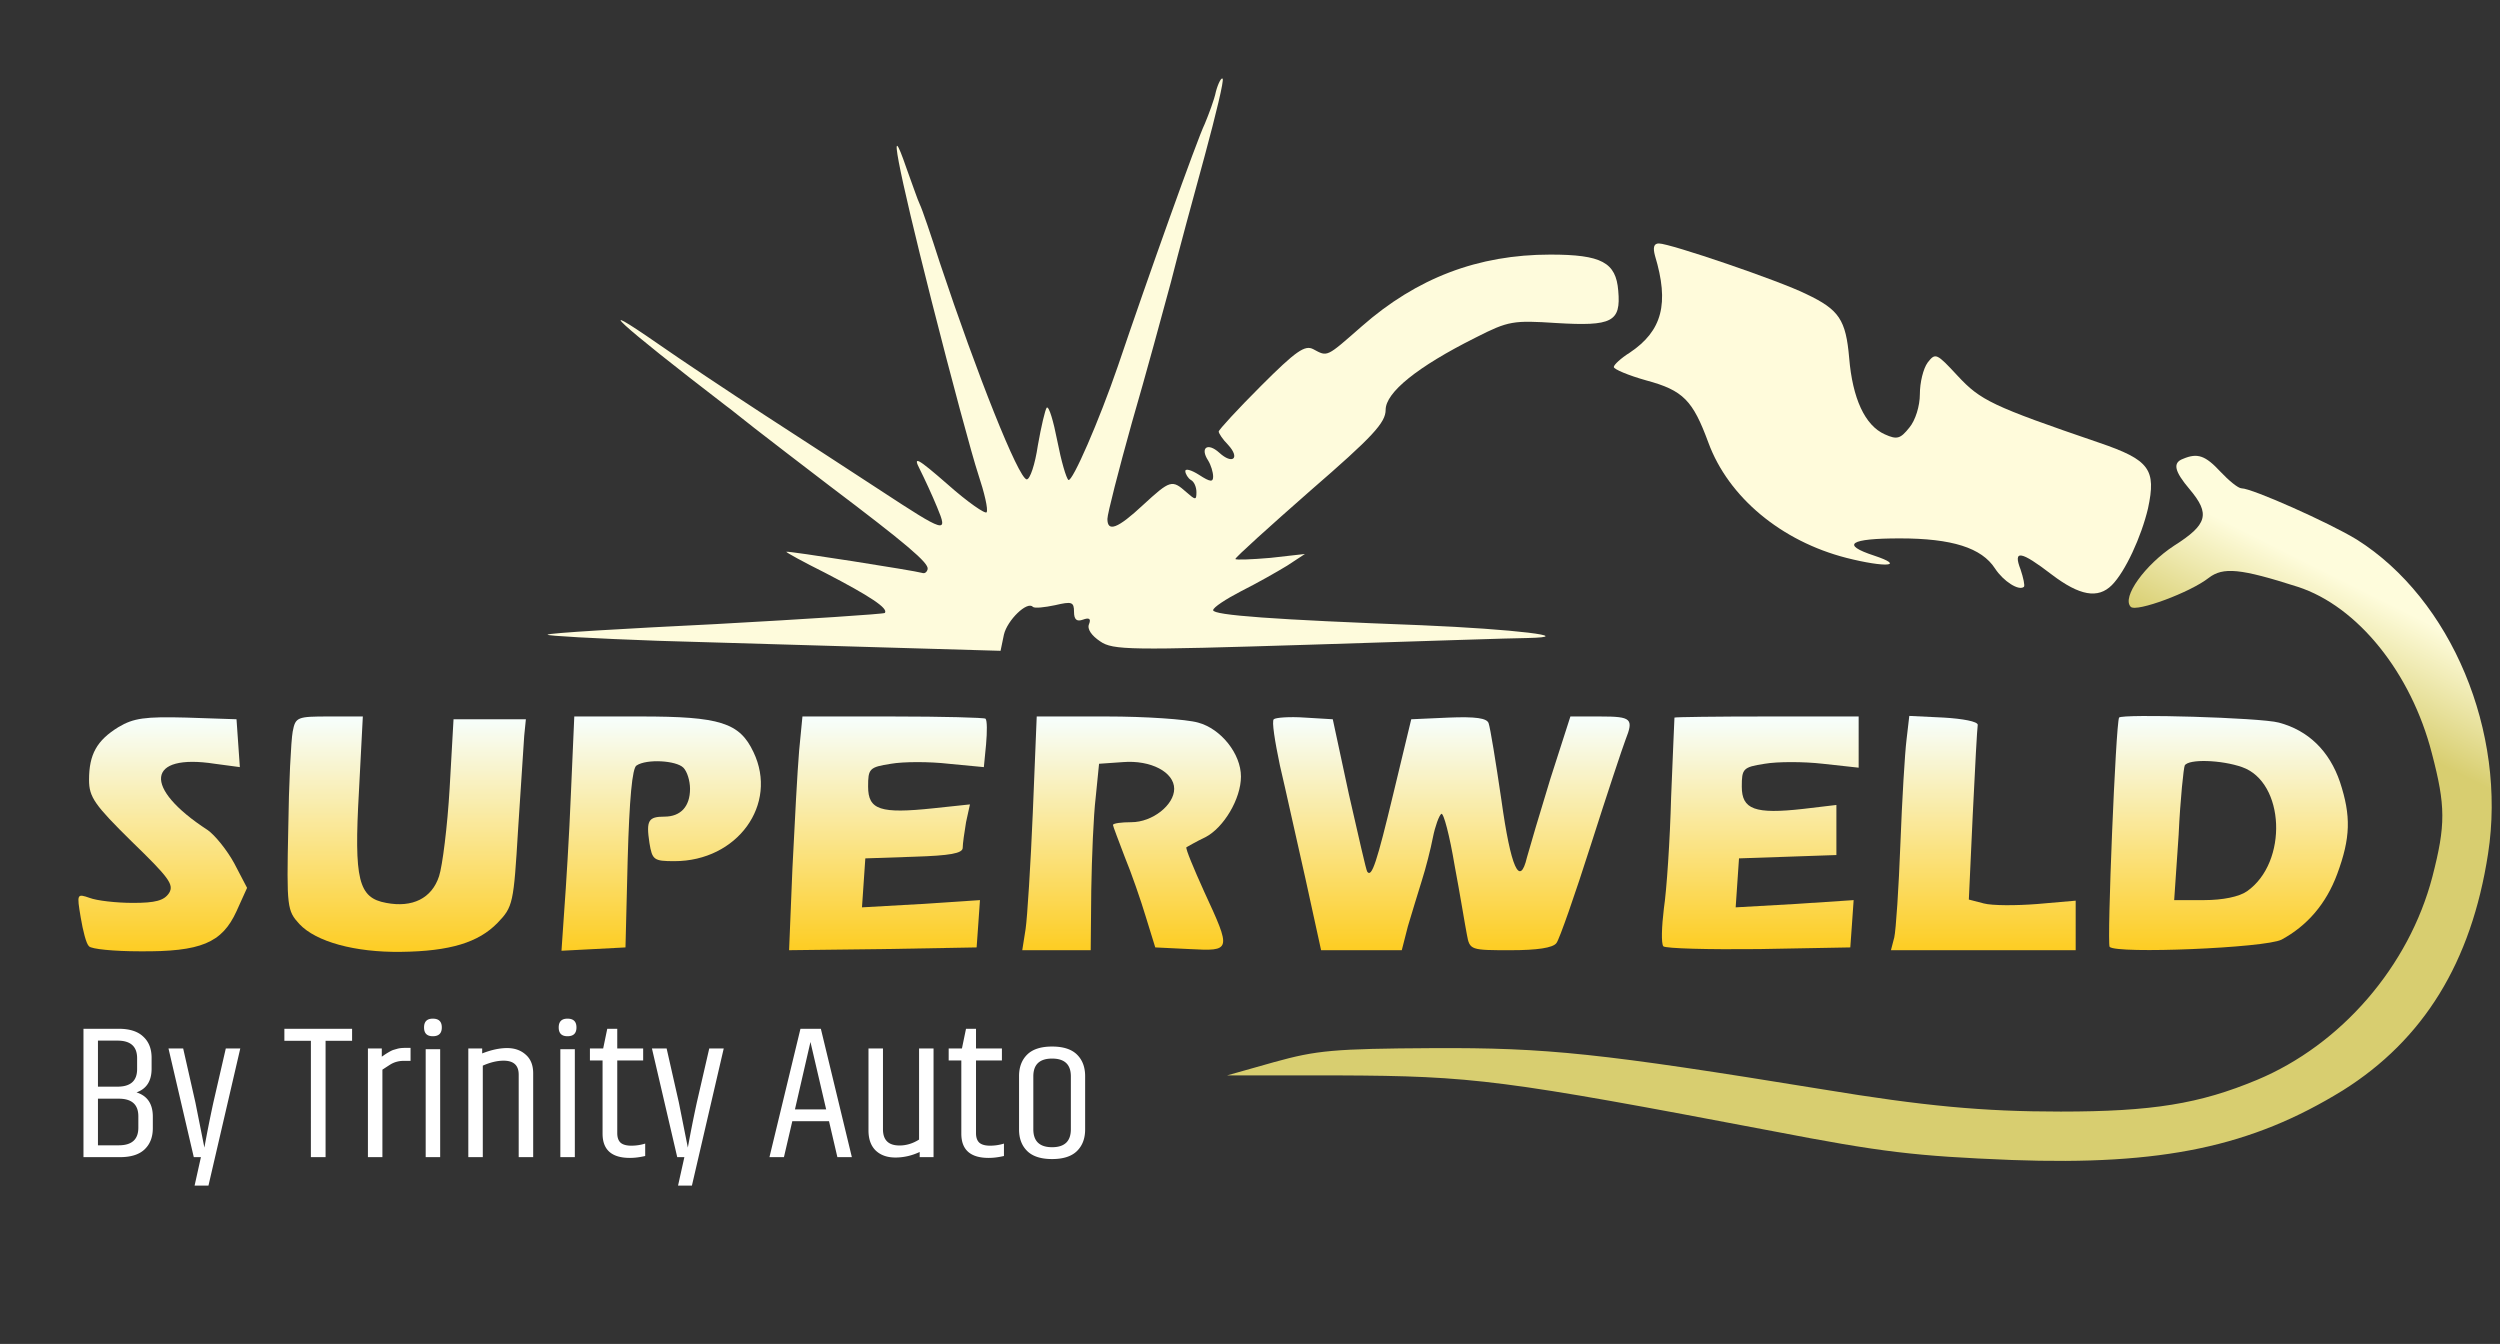
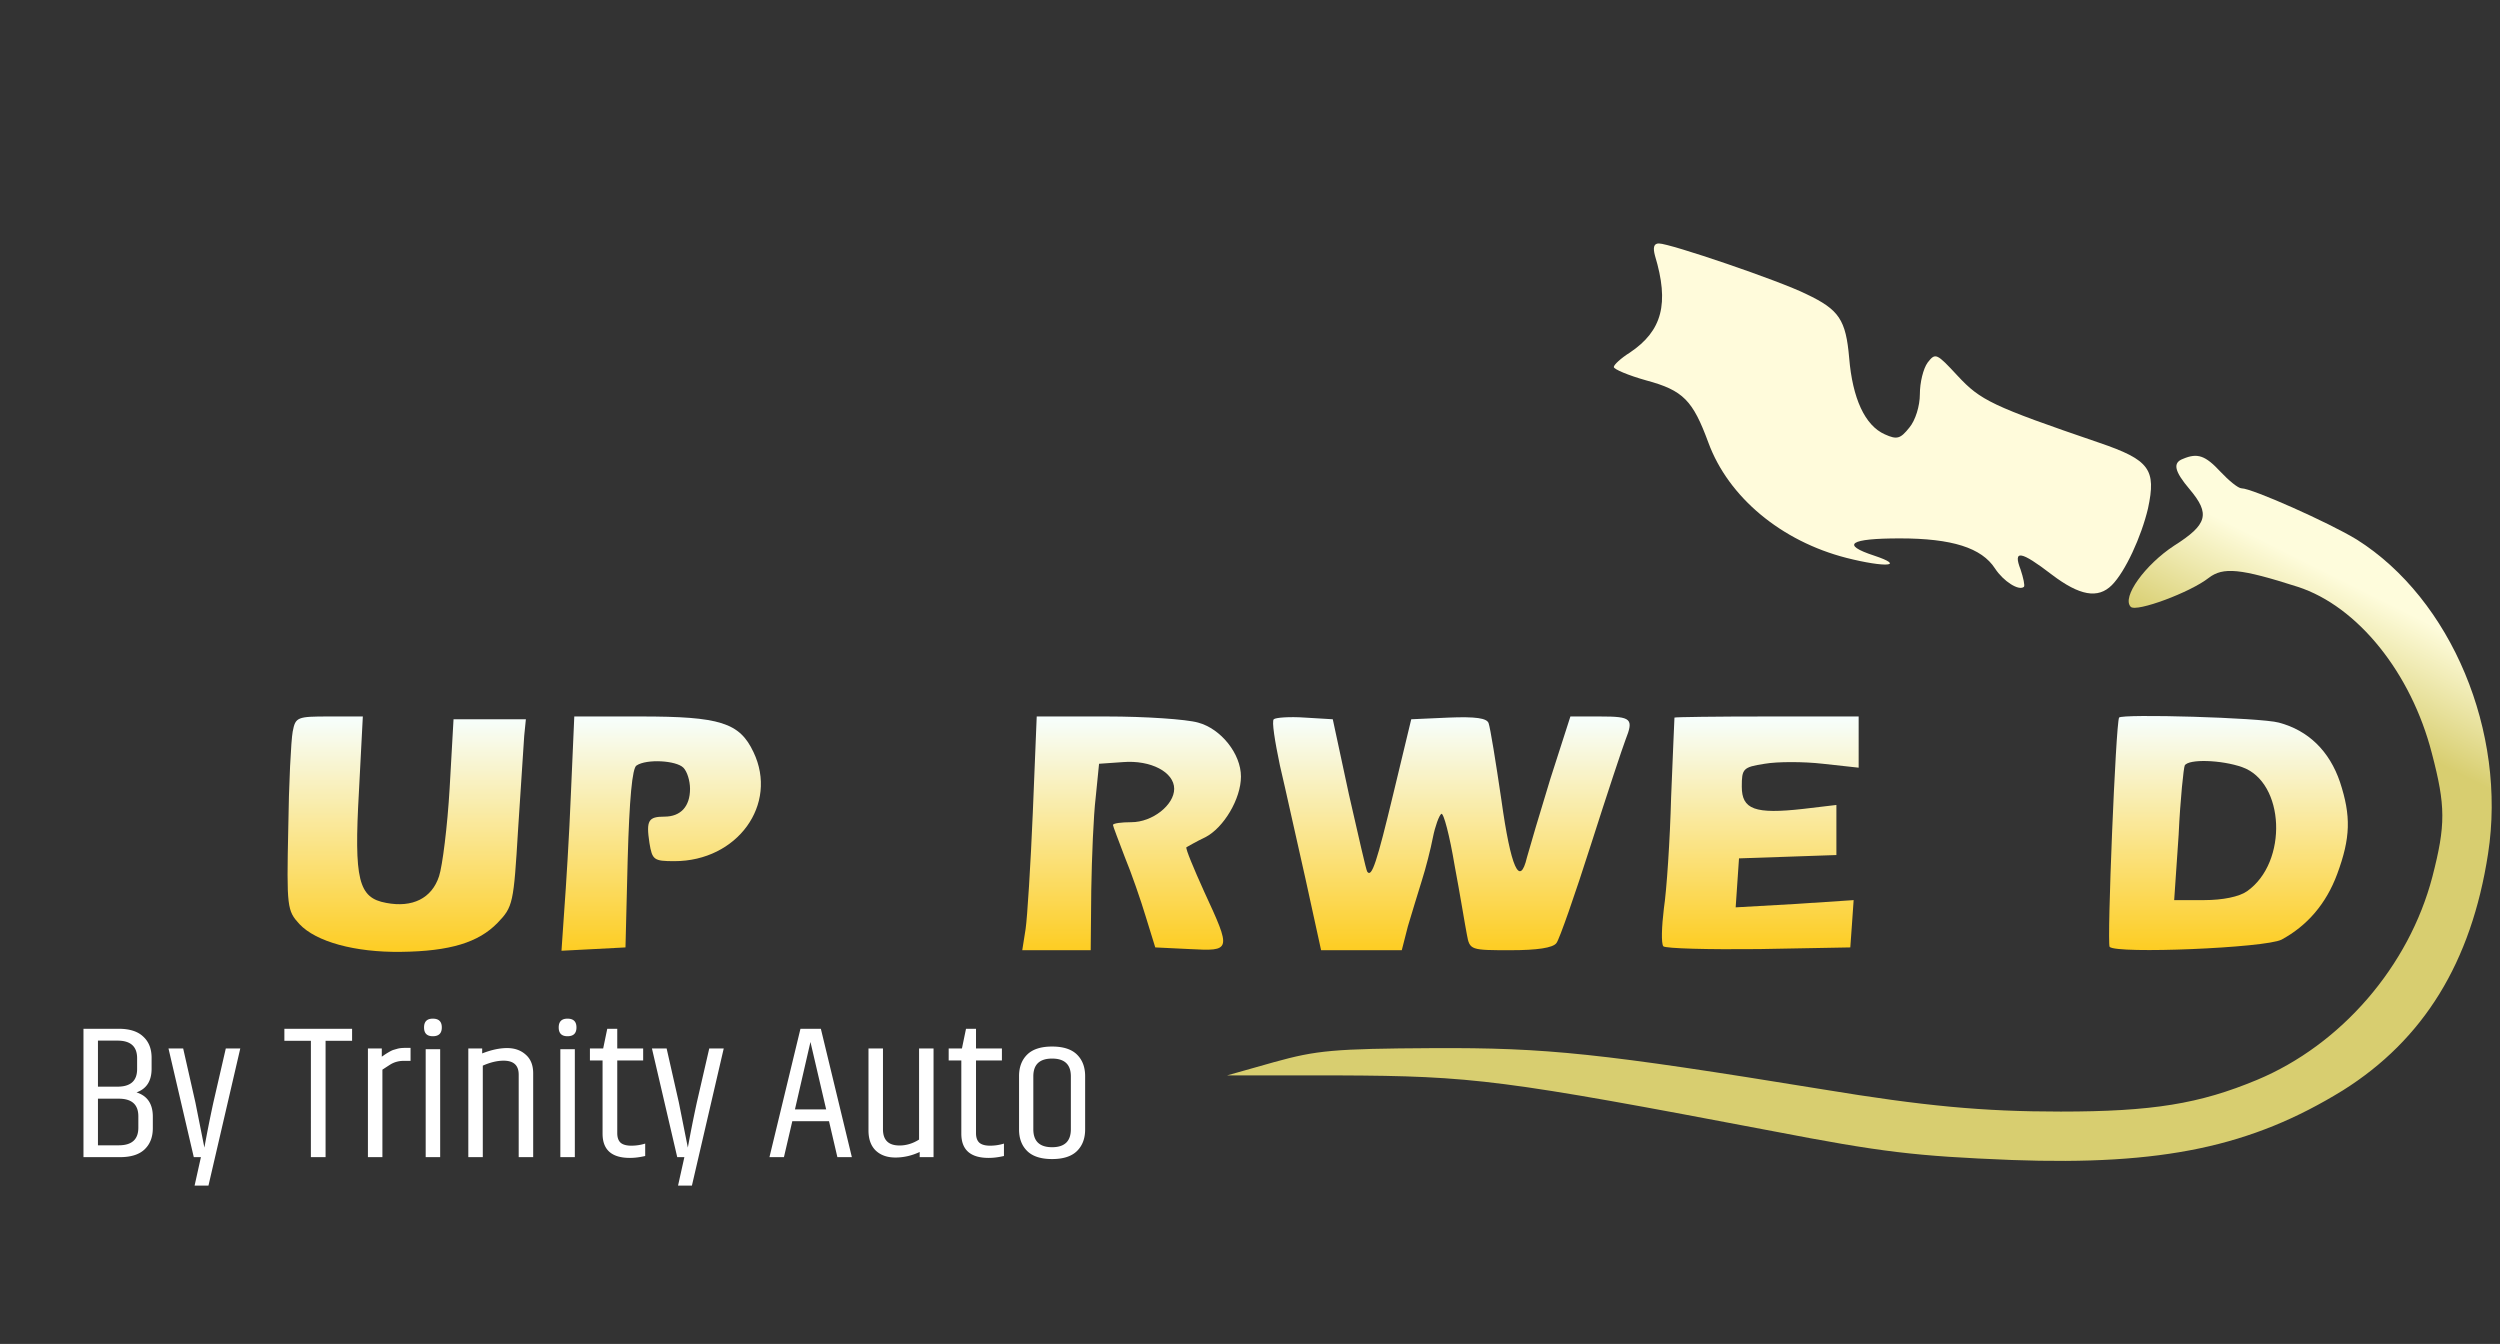
<svg xmlns="http://www.w3.org/2000/svg" width="599" height="322" fill="none">
  <rect width="100%" height="100%" fill="#333333" stroke="none" />
-   <path fill="#FEFBDC" d="M291.334 21.933c-.4 2-1.734 5.467-2.667 7.733-1.733 3.467-13.867 37.467-20.8 58-4.533 13.2-10.933 27.867-11.867 27.334-.533-.4-1.733-4.534-2.666-9.334-.934-4.8-2-8.4-2.534-8-.4.534-1.333 4.534-2.133 9.067-.667 4.533-1.867 8.133-2.667 8.133C244 114.6 234.134 89.8 225.2 63c-2.133-6.667-4.266-12.934-4.8-14-.533-1.067-1.866-5.067-3.2-8.667-4.666-13.6-2.266-.933 6 31.733 4.667 18.4 9.734 37.2 11.2 41.6 1.467 4.4 2.4 8.4 2 9.067-.266.533-4.533-2.4-9.333-6.667-7.333-6.4-8.4-6.933-6.667-3.6 1.067 2.134 2.934 6.134 4.134 9.067 2.666 6.4 2.133 6.267-13.734-4.133-6.266-4.134-18.666-12.134-27.466-17.867-8.8-5.733-20.4-13.467-25.734-17.2-16.533-11.467-9.466-4.933 16.4 14.933.8.534 3.867 3.067 6.8 5.334 3.067 2.4 11.067 8.533 17.867 13.733 18.533 14 23.867 18.533 23.6 20-.133.667-.667 1.2-1.333.933-1.734-.533-32.267-5.333-32.534-5.066-.133.133 4 2.4 9.334 5.066 10.8 5.6 15.2 8.534 14.266 9.6-.4.267-18.666 1.467-40.533 2.667-21.733 1.067-40 2.133-40.267 2.533-.4.267 11.467.934 26.4 1.467 14.934.4 39.467 1.2 54.534 1.6l27.6.8.8-3.867c.8-3.466 5.6-8.133 6.933-6.666.4.4 2.8.133 5.333-.4 4-.934 4.534-.8 4.534 1.6 0 1.866.666 2.4 2.133 1.866 1.467-.533 2-.266 1.467 1.067-.534 1.2.666 2.8 2.666 4.133 3.067 2.134 7.2 2.134 50.267.8 25.733-.8 49.2-1.6 52.133-1.6 12.267-.266-3.333-2.133-25.466-3.066-35.467-1.334-49.867-2.4-49.867-3.6 0-.667 3.067-2.667 6.667-4.534C301.067 139.8 306 137 308.4 135.533l4.267-2.8-8.267.933c-4.666.4-8.4.534-8.4.267 0-.4 8.134-7.733 18-16.4 14.934-12.933 18-16.267 18-19.333 0-4.134 7.467-10.267 21.6-17.334 7.867-4 8.934-4.133 19.334-3.466 13.333.8 15.466-.267 14.8-7.734-.534-6.8-4-8.666-16.267-8.666-17.333 0-32 5.6-45.2 17.2-8.533 7.466-8.133 7.333-11.6 5.466-2-1.066-4.133.4-12.533 8.8C296.534 98.066 292 103 292 103.4c0 .4.934 1.866 2.267 3.2 2.933 3.2 1.067 4.8-2.133 1.866-2.8-2.533-4.667-1.2-2.667 1.867.667 1.067 1.2 2.8 1.2 3.867 0 1.333-.667 1.333-3.333-.4-1.867-1.2-3.334-1.6-3.334-.934 0 .667.667 1.734 1.334 2.134.8.4 1.333 1.733 1.333 2.933 0 2-.267 1.867-2.4 0-3.467-3.067-3.867-2.933-10.4 3.067-6.133 5.733-8.533 6.533-8.533 3.333 0-1.2 2.666-11.6 5.866-23.067 3.334-11.466 7.467-26.666 9.334-33.6 1.733-6.933 5.466-20.666 8.133-30.4 2.667-9.866 4.667-18.133 4.267-18.4-.267-.4-1.067 1.067-1.6 3.067z" />
  <path fill="#FFFBDB" d="M396.534 61.267c3.466 11.466 1.733 18-6 23.2-2.134 1.333-3.867 2.933-3.867 3.466 0 .534 3.467 2 7.733 3.2 8.934 2.4 11.2 4.8 14.934 14.934 4.8 13.066 17.466 23.6 33.066 27.6 9.467 2.4 14.267 2 6.667-.534-8.133-2.666-5.867-4.133 6.133-4.133 12.534 0 19.6 2.267 22.8 7.2 2 3.067 5.734 5.467 6.934 4.4.266-.267-.134-2.133-.8-4.133-1.867-4.8 0-4.534 7.466 1.2 6.667 5.066 11.067 5.866 14.4 2.533 3.2-3.2 7.067-11.6 8.667-18.4 2-9.333.4-11.6-11.733-15.733-25.734-8.8-28.4-10.134-33.867-16-5.067-5.467-5.333-5.6-7.2-3.2-1.067 1.466-1.867 4.8-1.867 7.6s-1.066 6.266-2.533 8c-2.133 2.666-2.933 2.933-5.867 1.6-4.8-2.134-7.733-8.667-8.533-18.267-.8-9.2-2.4-11.6-10.267-15.333-6.4-3.2-32.666-12.134-35.333-12.134-1.2 0-1.467.934-.933 2.934z" />
  <path fill="url(#a)" d="M523.067 109.933c-2.534.934-2.134 2.934 1.6 7.334 4.933 5.866 4.266 8.4-3.734 13.466-6.933 4.534-12.666 12.4-10.4 14.667 1.334 1.333 14.267-3.467 18.667-6.933 3.467-2.667 7.6-2.267 21.333 2.133 14.4 4.667 27.2 20.667 32.134 39.867 3.333 12.666 3.333 17.2.133 29.6-5.6 21.466-21.867 40.266-42 48.666-13.733 5.734-25.067 7.6-47.067 7.6-18.8 0-32.8-1.333-57.066-5.333-53.2-8.667-66-10-93.334-9.867-23.866.134-27.866.534-38 3.334l-11.333 3.2h26.667c32.4.133 39.466 1.066 104 13.333 26.266 5.067 34.133 6 57.333 6.933 36.133 1.334 57.467-3.2 79.333-16.666 19.334-12.134 30.8-30.667 34.8-56.667 4.534-29.2-8.8-61.067-31.466-75.333-6.534-4-25.067-12.267-27.6-12.267-.8 0-3.067-1.867-5.067-4-3.6-3.867-5.467-4.533-8.933-3.067z" />
-   <path fill="url(#b)" d="M28.4 174.2c-5.2 3.2-7.066 6.533-7.066 12.666 0 4.134 1.333 6 10.266 14.8 8.8 8.534 10.134 10.267 8.934 12.267-1.2 1.867-3.334 2.4-8.667 2.4-4 0-8.667-.533-10.4-1.2-3.067-1.067-3.067-.933-2.133 4.667.533 3.2 1.333 6.4 2 6.933.533.667 6 1.2 12.133 1.2 14.667.133 19.733-2 23.2-9.6l2.533-5.6-3.066-5.867c-1.734-3.2-4.667-6.8-6.4-8-15.6-10.133-14.667-18.4 1.733-15.866l6 .8-.4-5.734-.4-5.733-12-.4c-10-.267-12.667.133-16.267 2.267z" />
  <path fill="url(#c)" d="M70.134 175.266c-.4 2.134-.934 12.534-1.067 23.334-.4 18.8-.267 19.6 2.667 22.8 4 4.266 13.333 6.8 24.266 6.666 11.867-.133 18.667-2.266 23.2-6.933 3.734-3.867 3.867-4.667 4.934-22.4.666-10.133 1.333-20.267 1.466-22.4l.4-4h-17.333l-.933 16.533c-.534 9.2-1.734 18.667-2.534 21.067-1.733 5.333-6.4 7.6-12.666 6.4-6.667-1.2-7.734-5.467-6.534-26.667l.934-18h-8c-7.734 0-8.134.134-8.8 3.6z" />
  <path fill="url(#d)" d="M136.8 189.933c-.4 10.133-1.2 22.8-1.6 28.133l-.667 9.734 7.734-.4 7.6-.4.533-21.334c.4-14 1.067-21.733 2.133-22.266 2.4-1.6 9.467-1.2 11.2.533.934.933 1.6 3.2 1.6 5.067 0 4.266-2.266 6.666-6.133 6.666s-4.4.934-3.6 6.267c.667 4.133 1.067 4.4 6 4.4 15.067 0 24.933-13.6 18.933-26.133-3.333-7.067-8-8.534-27.066-8.534H137.6l-.8 18.267z" />
-   <path fill="url(#e)" d="M191.467 179.933c-.4 4.667-1.066 17.2-1.6 28.134l-.8 19.6 22.534-.267 22.4-.4.4-5.6.4-5.733-14.134.933-14.133.8.4-5.867.4-5.866 11.733-.4c8.534-.267 11.6-.8 11.6-2.134 0-.933.4-3.733.8-6.133l.934-4.267-8.8.934c-12.667 1.333-15.6.4-15.6-5.2 0-4.267.266-4.667 5.466-5.467 3.067-.533 9.2-.533 13.867 0l8.4.8.533-5.467c.267-3.066.267-5.733-.133-6.133-.267-.267-10.267-.533-22.267-.533h-21.6l-.8 8.266z" />
  <path fill="url(#f)" d="M247.467 194.6c-.533 12.667-1.333 25.333-1.733 28l-.8 5.067h16.4l.133-14.4C261.6 205.4 262 195.4 262.534 191l.8-8 5.733-.4c6.667-.533 12.267 2.4 12.267 6.4 0 3.867-5.2 8-10.267 8-2.4 0-4.4.267-4.4.667 0 .266 1.333 3.733 2.8 7.6 1.6 3.866 3.867 10.4 5.067 14.4L276.8 227l8.267.4c10 .533 10 .4 3.467-13.733-2.534-5.6-4.534-10.4-4.267-10.667.267-.133 2.267-1.333 4.533-2.4 4.4-2.267 8.534-9.2 8.534-14.533 0-5.467-4.8-11.467-10.267-12.934-2.8-.8-12.667-1.466-21.867-1.466h-16.8l-.933 22.933z" />
  <path fill="url(#g)" d="M305.201 172.333c-.534.4.266 5.334 1.466 11.067 1.334 5.6 4 17.867 6.134 27.2l3.733 17.067h19.333l1.467-5.734c.933-3.066 2.4-8 3.333-10.933.934-2.933 2.134-7.6 2.667-10.4.533-2.667 1.467-5.2 2-5.6.533-.4 2 5.2 3.2 12.4 1.333 7.067 2.533 14.533 2.933 16.533.667 3.734.934 3.734 10.534 3.734 6.133 0 10.133-.534 10.933-1.734.667-.8 4.4-11.466 8.267-23.6 3.866-12.133 7.6-23.333 8.266-25.066 2-5.067 1.467-5.6-6-5.6h-7.2l-4.8 14.933c-2.533 8.267-5.066 16.8-5.6 18.8-1.733 7.333-3.866 2.533-6.133-13.733-1.333-9.067-2.667-17.334-3.067-18.4-.4-1.2-3.066-1.6-9.6-1.334l-8.933.4-4.267 17.734c-4 16.666-5.2 20.266-6.266 18.8-.267-.267-2.134-8.667-4.4-18.534l-3.867-18-6.667-.4c-3.733-.266-7.066 0-7.466.4z" />
  <path fill="url(#h)" d="M401.201 171.933c0 .267-.4 8.8-.8 19.067-.267 10.266-1.067 22.266-1.734 26.666-.533 4.4-.666 8.4-.133 9.067.533.533 10.8.8 22.933.667l21.867-.4.4-5.6.4-5.734-14.133.934-14.134.8.4-5.867.4-5.867 11.734-.4 11.6-.4v-12l-7.867.934c-11.733 1.333-14.8.133-14.8-5.334 0-4.266.267-4.666 5.467-5.466 3.066-.534 9.333-.534 14 0l8.533.933v-12.267h-22c-12.133 0-22 .134-22.133.267z" />
-   <path fill="url(#i)" d="M456.801 177.267c-.4 3.2-1.067 14.4-1.467 24.933-.4 10.533-1.067 20.667-1.467 22.4l-.8 3.067h44.267V215.8l-9.2.8c-5.067.4-10.8.4-12.8-.133l-3.6-.934.933-20.266c.534-11.2 1.067-20.934 1.2-21.6 0-.8-3.6-1.467-8.133-1.734l-8.267-.4-.666 5.734z" />
  <path fill="url(#j)" d="M507.734 171.933c-.8 1.467-2.934 54-2.267 54.933 1.6 1.734 37.333.267 41.2-1.733C552.8 221.8 557.334 216.6 560 209.4c3.2-8.667 3.334-13.867.667-22-2.533-7.467-7.6-12.4-14.667-14.267-4.4-1.2-37.6-2.133-38.266-1.2zM537.2 183.8c10.267 3.6 11.067 22.8 1.2 29.733-1.866 1.333-5.866 2.133-10.266 2.133h-7.2l1.066-15.6c.4-8.666 1.2-16.133 1.467-16.666.933-1.6 8.8-1.334 13.733.4z" />
  <path fill="#fff" d="M36.324 253.453v2.609c0 2.929-1.206 4.821-3.617 5.675 2.607.824 3.91 2.761 3.91 5.813v2.746c0 2.166-.668 3.874-2.004 5.125-1.303 1.221-3.258 1.831-5.865 1.831H20v-30.755h8.455c2.607 0 4.562.625 5.865 1.876 1.336 1.221 2.004 2.914 2.004 5.08zm-8.162-4.119H23.47v11.03h4.692c3.128 0 4.692-1.403 4.692-4.21v-2.609c0-2.807-1.564-4.211-4.692-4.211zm4.985 20.87v-2.746c0-2.807-1.564-4.211-4.692-4.211H23.47v11.168h4.985c3.128 0 4.692-1.404 4.692-4.211zm20.955-18.993h3.47l-7.624 32.86h-3.323l1.515-6.819h-1.71l-6.061-26.041h3.519l2.932 12.952 2.15 10.801a315.661 315.661 0 0 1 2.151-10.801l2.981-12.952zm30.26-4.714v2.883h-6.353v27.872h-3.52V249.38h-6.353v-2.883h16.226zm12.786 4.577h1.222v3.112h-1.662c-1.173 0-2.232.29-3.177.869-.293.183-.928.595-1.906 1.236v20.961h-3.47v-26.041h3.323v1.968c.098-.061.343-.229.734-.504.423-.274.667-.427.733-.457.097-.061.31-.183.635-.366.358-.183.619-.29.782-.321.195-.061.456-.137.782-.229.489-.152 1.156-.228 2.004-.228zm6.559-2.792c-1.401 0-2.102-.702-2.102-2.105 0-1.404.701-2.106 2.102-2.106 1.433 0 2.15.702 2.15 2.106 0 1.403-.717 2.105-2.15 2.105zm-1.711 3.112h3.47v25.858h-3.47v-25.858zm13.537 1.007c2.183-.855 4.171-1.282 5.963-1.282 1.824 0 3.323.534 4.496 1.602 1.173 1.038 1.759 2.517 1.759 4.44v20.091h-3.47v-19.771c0-2.227-1.205-3.341-3.616-3.341-1.532 0-3.193.397-4.985 1.19v21.922h-3.47v-26.041h3.323v1.19zm20.437-4.119c-1.401 0-2.101-.702-2.101-2.105 0-1.404.7-2.106 2.101-2.106 1.434 0 2.151.702 2.151 2.106 0 1.403-.717 2.105-2.151 2.105zm-1.71 3.112h3.47v25.858h-3.47v-25.858zm13.635-4.897v4.714h6.207v2.883h-6.207v17.391c0 1.068.277 1.846.831 2.335.553.457 1.401.686 2.541.686s2.248-.168 3.323-.503v2.974c-1.303.306-2.525.458-3.665.458-4.366 0-6.549-1.937-6.549-5.812v-17.529h-3.03v-2.883h3.176l.978-4.714h2.395zm22.042 4.714h3.47l-7.624 32.86h-3.323l1.515-6.819h-1.711l-6.06-26.041h3.519l2.932 12.952 2.151 10.801a314.211 314.211 0 0 1 2.15-10.801l2.981-12.952zm30.7 26.041-2.004-8.604h-8.797l-2.004 8.604h-3.47l7.429-30.755h4.887l7.429 30.755h-3.47zm-10.166-11.442h7.478l-3.763-16.155-3.715 16.155zm25.046 8.65c1.63 0 3.194-.473 4.692-1.418v-21.831h3.47v26.041h-3.323v-1.236c-1.89.885-3.828 1.328-5.816 1.328-1.955 0-3.519-.55-4.692-1.648-1.173-1.129-1.759-2.746-1.759-4.851v-19.634h3.47v19.359c0 2.594 1.319 3.89 3.958 3.89zm18.335-27.963v4.714h6.207v2.883h-6.207v17.391c0 1.068.277 1.846.831 2.335.554.457 1.401.686 2.541.686 1.141 0 2.249-.168 3.324-.503v2.974c-1.304.306-2.525.458-3.666.458-4.366 0-6.549-1.937-6.549-5.812v-17.529h-3.03v-2.883h3.177l.977-4.714h2.395zm22.727 11.396c0-2.838-1.499-4.256-4.496-4.256-2.998 0-4.497 1.418-4.497 4.256v12.677c0 2.868 1.499 4.302 4.497 4.302 2.997 0 4.496-1.434 4.496-4.302v-12.677zm-12.414-.046c0-2.166.652-3.89 1.955-5.172 1.303-1.281 3.291-1.922 5.963-1.922 2.671 0 4.659.641 5.962 1.922 1.303 1.282 1.955 3.006 1.955 5.172v12.769c0 2.166-.652 3.89-1.955 5.172-1.303 1.281-3.291 1.922-5.962 1.922-2.672 0-4.66-.641-5.963-1.922-1.303-1.282-1.955-3.006-1.955-5.172v-12.769z" />
  <defs>
    <linearGradient id="a" x1="445.507" x2="524.5" y1="278.156" y2="120.5" gradientUnits="userSpaceOnUse">
      <stop offset=".835" stop-color="#D8CE70" />
      <stop offset="1" stop-color="#FEFCDC" />
    </linearGradient>
    <linearGradient id="b" x1="38.994" x2="38.994" y1="227.939" y2="171.86" gradientUnits="userSpaceOnUse">
      <stop stop-color="#FDCD23" />
      <stop offset="1" stop-color="#F7FFFE" />
    </linearGradient>
    <linearGradient id="c" x1="97.451" x2="97.451" y1="228.071" y2="171.666" gradientUnits="userSpaceOnUse">
      <stop stop-color="#FDCD23" />
      <stop offset="1" stop-color="#F7FFFE" />
    </linearGradient>
    <linearGradient id="d" x1="158.424" x2="158.424" y1="227.8" y2="171.666" gradientUnits="userSpaceOnUse">
      <stop stop-color="#FDCD23" />
      <stop offset="1" stop-color="#F7FFFE" />
    </linearGradient>
    <linearGradient id="e" x1="212.76" x2="212.76" y1="227.667" y2="171.667" gradientUnits="userSpaceOnUse">
      <stop stop-color="#FDCD23" />
      <stop offset="1" stop-color="#F7FFFE" />
    </linearGradient>
    <linearGradient id="f" x1="271.134" x2="271.134" y1="227.667" y2="171.667" gradientUnits="userSpaceOnUse">
      <stop stop-color="#FDCD23" />
      <stop offset="1" stop-color="#F7FFFE" />
    </linearGradient>
    <linearGradient id="g" x1="347.749" x2="347.749" y1="227.667" y2="171.667" gradientUnits="userSpaceOnUse">
      <stop stop-color="#FDCD23" />
      <stop offset="1" stop-color="#F7FFFE" />
    </linearGradient>
    <linearGradient id="h" x1="421.764" x2="421.764" y1="227.434" y2="171.666" gradientUnits="userSpaceOnUse">
      <stop stop-color="#FDCD23" />
      <stop offset="1" stop-color="#F7FFFE" />
    </linearGradient>
    <linearGradient id="i" x1="475.201" x2="475.201" y1="227.667" y2="171.533" gradientUnits="userSpaceOnUse">
      <stop stop-color="#FDCD23" />
      <stop offset="1" stop-color="#F7FFFE" />
    </linearGradient>
    <linearGradient id="j" x1="533.942" x2="533.942" y1="227.635" y2="171.553" gradientUnits="userSpaceOnUse">
      <stop stop-color="#FDCD23" />
      <stop offset="1" stop-color="#F7FFFE" />
    </linearGradient>
  </defs>
</svg>